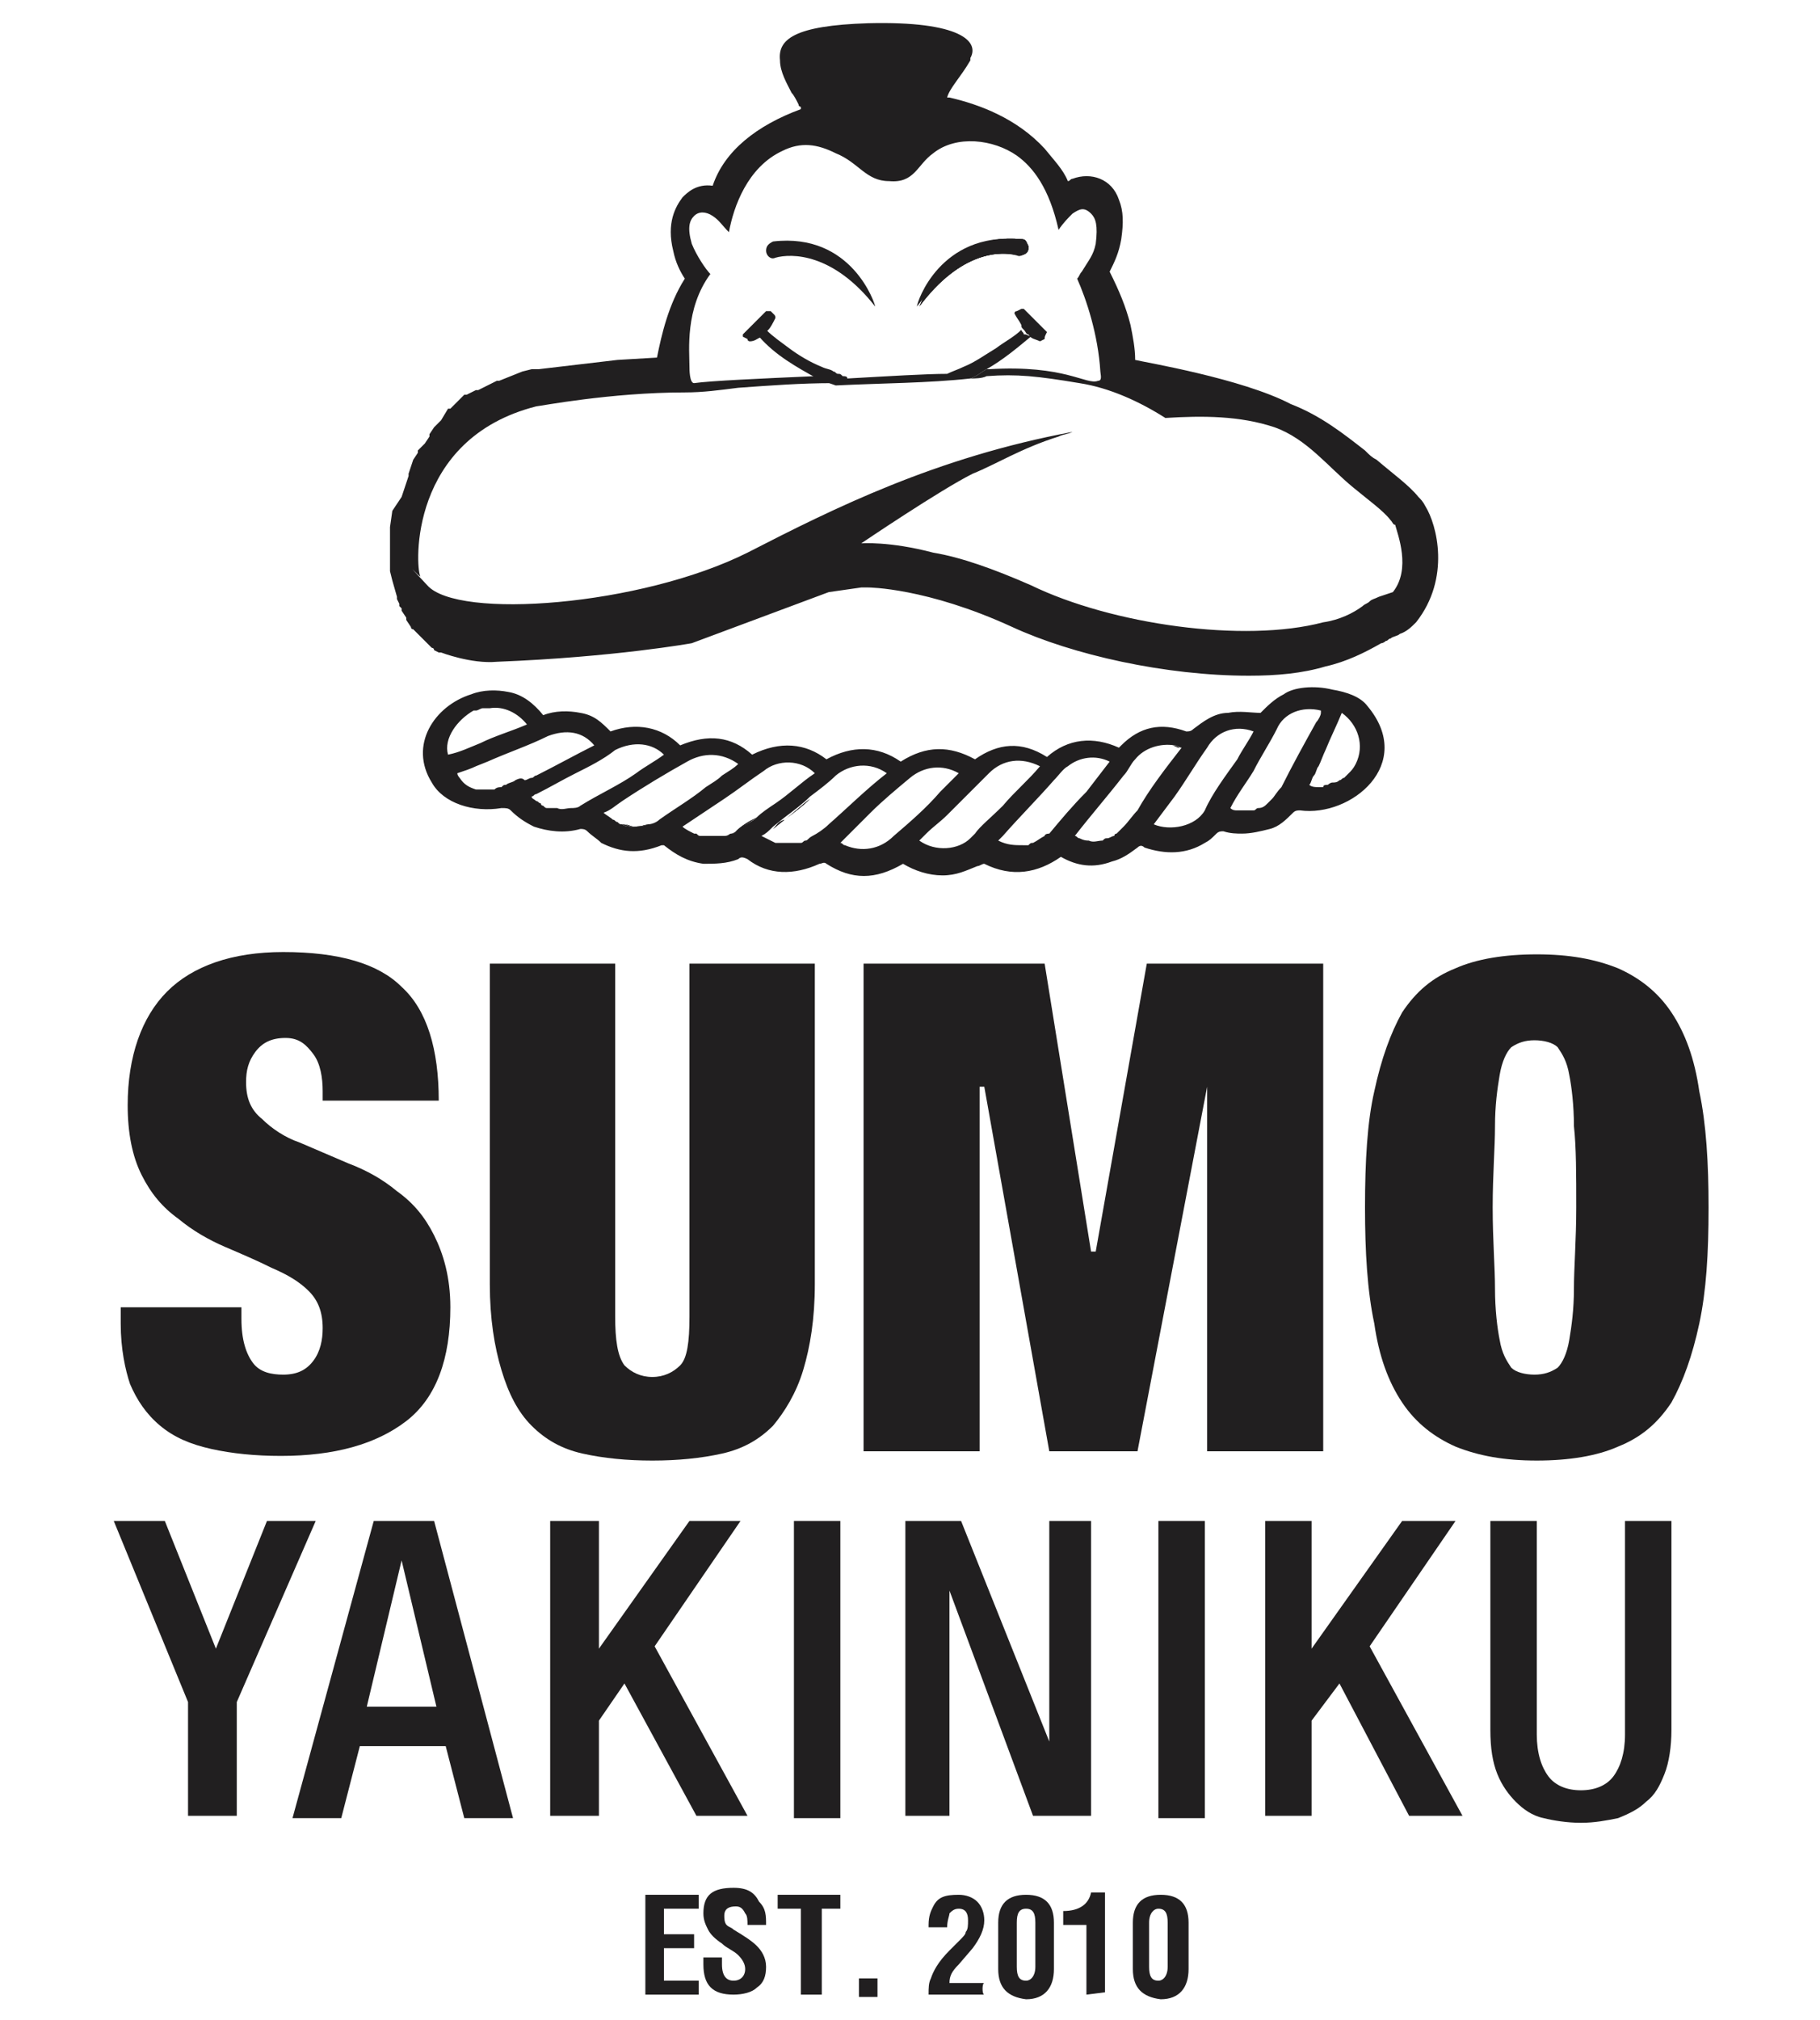
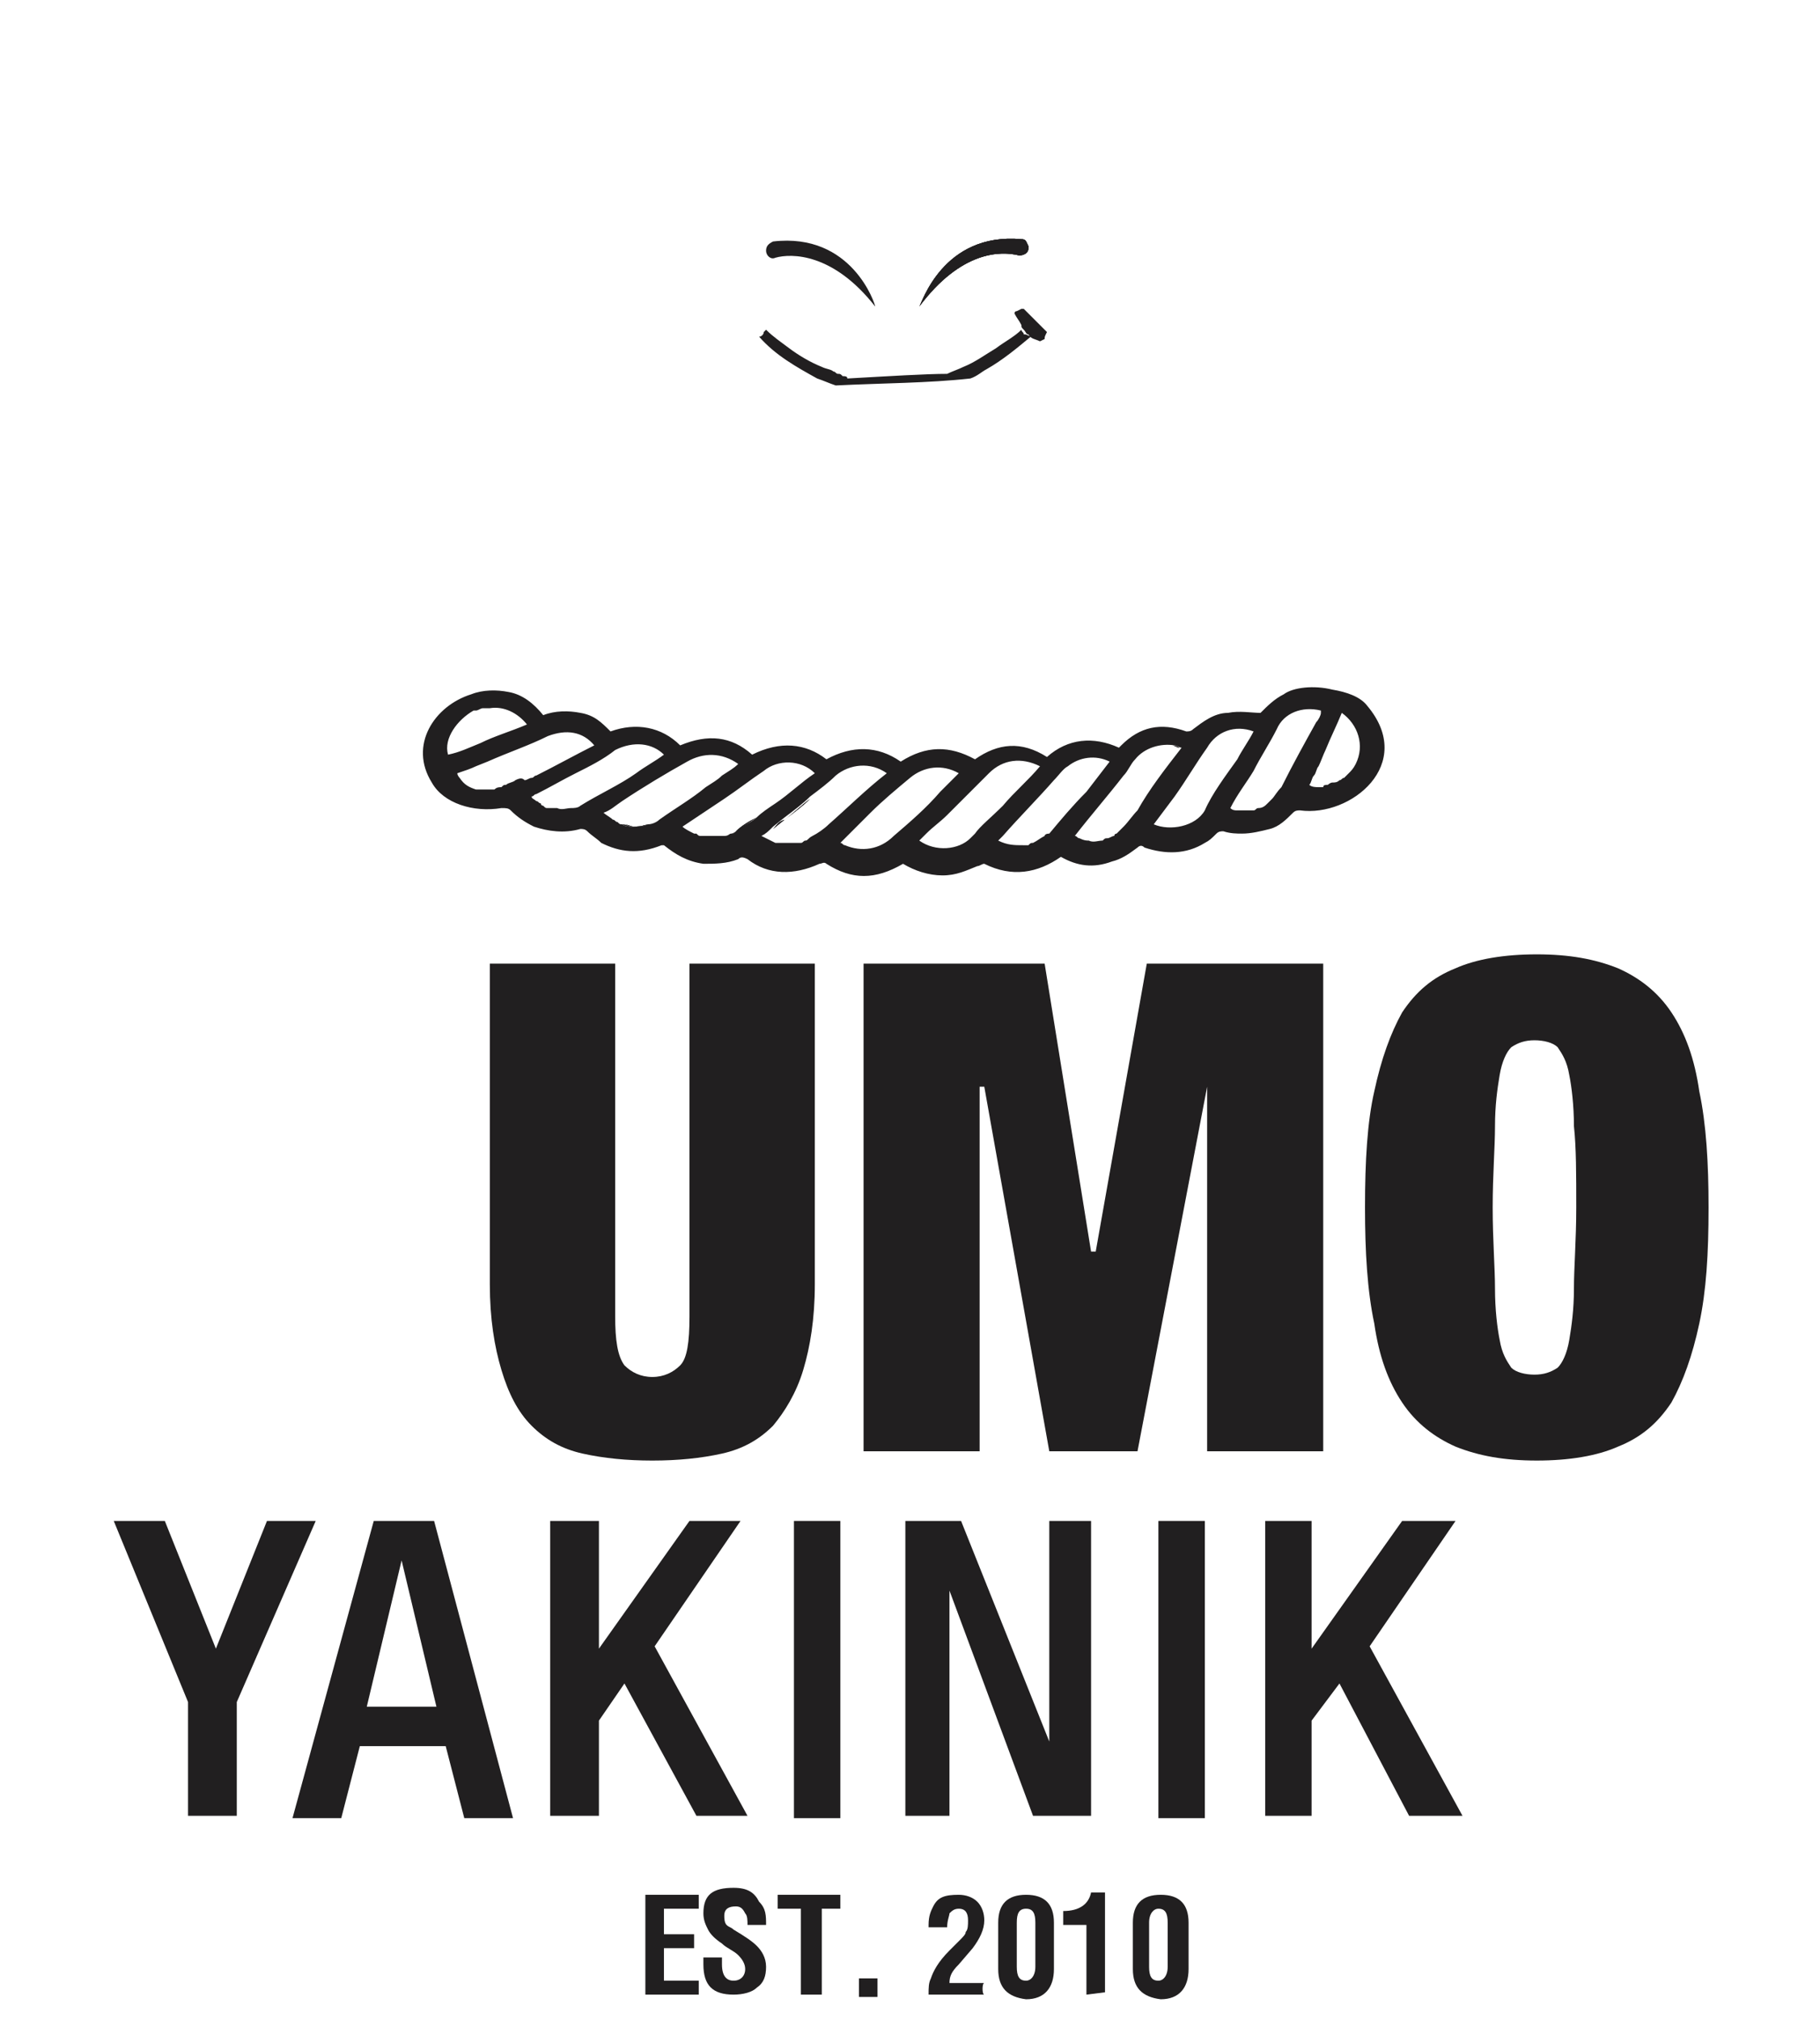
<svg xmlns="http://www.w3.org/2000/svg" version="1.1" id="Layer_1" x="0px" y="0px" viewBox="0 0 78.4 87" style="enable-background:new 0 0 78.4 87;" xml:space="preserve">
  <style type="text/css">
	.st0{fill:#211F20;}
	.st1{fill-rule:evenodd;clip-rule:evenodd;fill:#211F20;}
</style>
  <g>
    <polygon class="st0" points="30.1,85.9 27.8,85.9 27.8,81.6 30.1,81.6 30.1,82.2 28.6,82.2 28.6,83.3 29.9,83.3 29.9,83.9    28.6,83.9 28.6,85.3 30.1,85.3  " />
    <path class="st0" d="M33,82.9h-0.8c0-0.2,0-0.4-0.1-0.5c-0.1-0.2-0.2-0.3-0.4-0.3c-0.3,0-0.5,0.1-0.5,0.4c0,0.1,0,0.3,0.1,0.4   s0.2,0.1,0.3,0.2c0.5,0.3,0.8,0.5,1,0.7s0.4,0.5,0.4,0.9s-0.1,0.7-0.4,0.9c-0.2,0.2-0.6,0.3-1,0.3c-0.9,0-1.3-0.4-1.3-1.3v-0.3h0.8   v0.3c0,0.5,0.2,0.7,0.5,0.7s0.5-0.2,0.5-0.5c0-0.2-0.1-0.4-0.3-0.6s-0.5-0.3-0.7-0.5c-0.3-0.2-0.5-0.4-0.6-0.6s-0.2-0.4-0.2-0.7   c0-0.8,0.4-1.1,1.3-1.1c0.6,0,0.9,0.2,1.1,0.6C33,82.2,33,82.5,33,82.9" />
    <polygon class="st0" points="33.5,82.2 33.5,81.6 36.2,81.6 36.2,82.2 35.4,82.2 35.4,85.9 34.5,85.9 34.5,82.2  " />
    <rect x="37" y="85.2" class="st0" width="0.8" height="0.8" />
    <path class="st0" d="M42.4,85.9H40c0-0.3,0-0.5,0.1-0.7c0.1-0.3,0.3-0.7,0.8-1.2l0.4-0.4c0.2-0.2,0.3-0.3,0.3-0.4   c0.1-0.1,0.1-0.3,0.1-0.5c0-0.3-0.1-0.5-0.4-0.5c-0.2,0-0.3,0.1-0.4,0.2c0,0.1-0.1,0.3-0.1,0.6H40v-0.1c0-0.4,0.1-0.6,0.2-0.8   c0.2-0.4,0.5-0.5,1.1-0.5c0.3,0,0.6,0.1,0.8,0.3c0.2,0.2,0.3,0.5,0.3,0.8c0,0.4-0.2,0.8-0.5,1.2l-0.6,0.7c-0.3,0.3-0.4,0.5-0.4,0.8   h1.5C42.3,85.4,42.3,85.9,42.4,85.9z" />
    <path class="st0" d="M43,84.8v-2c0-0.8,0.4-1.2,1.2-1.2s1.2,0.4,1.2,1.2v2c0,0.8-0.4,1.3-1.2,1.3C43.4,86,43,85.6,43,84.8    M43.8,82.8v1.9c0,0.4,0.1,0.6,0.4,0.6c0.2,0,0.4-0.2,0.4-0.6v-1.9c0-0.4-0.1-0.6-0.4-0.6C43.9,82.2,43.8,82.4,43.8,82.8" />
    <path class="st0" d="M46.8,85.9v-3h-1v-0.6c0.7,0,1.1-0.3,1.2-0.8h0.6v4.3L46.8,85.9L46.8,85.9z" />
    <path class="st0" d="M48.8,84.8v-2c0-0.8,0.4-1.2,1.2-1.2s1.2,0.4,1.2,1.2v2c0,0.8-0.4,1.3-1.2,1.3C49.2,86,48.8,85.6,48.8,84.8    M49.5,82.8v1.9c0,0.4,0.1,0.6,0.4,0.6c0.2,0,0.4-0.2,0.4-0.6v-1.9c0-0.4-0.1-0.6-0.4-0.6C49.7,82.2,49.5,82.4,49.5,82.8" />
-     <path class="st0" d="M13.9,47c0-0.6-0.1-1.2-0.4-1.6c-0.3-0.4-0.6-0.7-1.2-0.7c-0.6,0-1,0.2-1.3,0.6c-0.3,0.4-0.4,0.8-0.4,1.3   c0,0.7,0.2,1.2,0.7,1.6c0.4,0.4,1,0.8,1.6,1c0.7,0.3,1.4,0.6,2.1,0.9c0.8,0.3,1.5,0.7,2.1,1.2c0.7,0.5,1.2,1.1,1.6,1.9   c0.4,0.8,0.7,1.8,0.7,3.1c0,2.2-0.6,3.9-1.9,4.9s-3.1,1.5-5.4,1.5c-1.1,0-2.1-0.1-3-0.3s-1.6-0.5-2.2-1c-0.6-0.5-1-1.1-1.3-1.8   C5.4,59,5.2,58.1,5.2,57v-0.7h5.2v0.5c0,0.9,0.2,1.5,0.5,1.9s0.8,0.5,1.3,0.5c0.6,0,1-0.2,1.3-0.6c0.3-0.4,0.4-0.9,0.4-1.4   c0-0.7-0.2-1.2-0.6-1.6c-0.4-0.4-0.9-0.7-1.6-1c-0.6-0.3-1.3-0.6-2-0.9c-0.7-0.3-1.4-0.7-2-1.2C7,52,6.5,51.4,6.1,50.6   c-0.4-0.8-0.6-1.8-0.6-3c0-2.1,0.6-3.8,1.7-4.9c1.1-1.1,2.8-1.7,5-1.7c2.4,0,4.1,0.5,5.1,1.5c1.1,1,1.6,2.7,1.6,4.9h-5V47z" />
    <path class="st0" d="M26.5,56.7c0,1,0.1,1.7,0.4,2.1c0.3,0.3,0.7,0.5,1.2,0.5s0.9-0.2,1.2-0.5c0.3-0.3,0.4-1,0.4-2.1V41.5h5.4v13.8   c0,1.5-0.2,2.7-0.5,3.7s-0.8,1.8-1.3,2.4c-0.6,0.6-1.3,1-2.2,1.2c-0.9,0.2-1.9,0.3-3,0.3s-2.1-0.1-3-0.3s-1.6-0.6-2.2-1.2   c-0.6-0.6-1-1.4-1.3-2.4s-0.5-2.2-0.5-3.7V41.5h5.4C26.5,41.5,26.5,56.7,26.5,56.7z" />
    <polygon class="st0" points="45,41.5 47,53.9 47.2,53.9 49.4,41.5 57,41.5 57,62.5 52,62.5 52,46.8 52,46.8 49,62.5 45.2,62.5    42.4,46.8 42.2,46.8 42.2,62.5 37.2,62.5 37.2,41.5  " />
    <path class="st0" d="M59.2,47c0.3-1.4,0.7-2.5,1.2-3.4c0.6-0.9,1.3-1.5,2.3-1.9c0.9-0.4,2.1-0.6,3.5-0.6c1.4,0,2.5,0.2,3.5,0.6   c0.9,0.4,1.7,1,2.3,1.9c0.6,0.9,1,2,1.2,3.4c0.3,1.4,0.4,3.1,0.4,5c0,2-0.1,3.6-0.4,5s-0.7,2.5-1.2,3.4c-0.6,0.9-1.3,1.5-2.3,1.9   c-0.9,0.4-2.1,0.6-3.5,0.6s-2.5-0.2-3.5-0.6c-0.9-0.4-1.7-1-2.3-1.9s-1-2-1.2-3.4c-0.3-1.4-0.4-3.1-0.4-5   C58.8,50,58.9,48.3,59.2,47 M64.4,55.5c0,0.9,0.1,1.7,0.2,2.2c0.1,0.6,0.3,0.9,0.5,1.2c0.2,0.2,0.6,0.3,1,0.3s0.7-0.1,1-0.3   c0.2-0.2,0.4-0.6,0.5-1.2c0.1-0.6,0.2-1.3,0.2-2.2s0.1-2.1,0.1-3.5s0-2.6-0.1-3.5c0-0.9-0.1-1.7-0.2-2.2c-0.1-0.6-0.3-0.9-0.5-1.2   c-0.2-0.2-0.6-0.3-1-0.3s-0.7,0.1-1,0.3c-0.2,0.2-0.4,0.6-0.5,1.2c-0.1,0.6-0.2,1.3-0.2,2.2s-0.1,2.1-0.1,3.5S64.4,54.6,64.4,55.5" />
    <path class="st0" d="M44,10.3c-3.4-0.3-4.3,2.8-4.4,2.9c1.8-2.4,3.5-2.4,4.3-2.2c0.2,0,0.4-0.1,0.4-0.3v-0.1   C44.2,10.4,44.2,10.3,44,10.3 M44,10.3c-3.4-0.3-4.3,2.8-4.4,2.9c1.8-2.4,3.5-2.4,4.3-2.2c0.2,0,0.4-0.1,0.4-0.3v-0.1   C44.2,10.4,44.2,10.3,44,10.3 M44,10.3c-3.4-0.3-4.3,2.8-4.4,2.9c1.8-2.4,3.5-2.4,4.3-2.2c0.2,0,0.4-0.1,0.4-0.3v-0.1   C44.2,10.4,44.2,10.3,44,10.3 M44,10.3c-3.4-0.3-4.3,2.8-4.4,2.9c1.8-2.4,3.5-2.4,4.3-2.2c0.2,0,0.4-0.1,0.4-0.3v-0.1   C44.2,10.4,44.2,10.3,44,10.3 M44,10.3c-3.4-0.3-4.3,2.8-4.4,2.9c1.8-2.4,3.5-2.4,4.3-2.2c0.2,0,0.4-0.1,0.4-0.3v-0.1   C44.2,10.4,44.2,10.3,44,10.3 M44,10.3c-3.4-0.3-4.3,2.8-4.4,2.9c1.8-2.4,3.5-2.4,4.3-2.2c0.2,0,0.4-0.1,0.4-0.3v-0.1   C44.2,10.4,44.2,10.3,44,10.3 M44,10.3c-3.4-0.3-4.3,2.8-4.4,2.9c1.8-2.4,3.5-2.4,4.3-2.2c0.2,0,0.4-0.1,0.4-0.3v-0.1   C44.2,10.4,44.2,10.3,44,10.3 M44,10.3c-3.4-0.3-4.3,2.8-4.4,2.9c1.8-2.4,3.5-2.4,4.3-2.2c0.2,0,0.4-0.1,0.4-0.3v-0.1   C44.2,10.4,44.2,10.3,44,10.3 M44,10.3c-3.4-0.3-4.3,2.8-4.4,2.9c1.8-2.4,3.5-2.4,4.3-2.2c0.2,0,0.4-0.1,0.4-0.3v-0.1   C44.2,10.4,44.2,10.3,44,10.3 M44,10.3c-3.4-0.3-4.3,2.8-4.4,2.9c1.8-2.4,3.5-2.4,4.3-2.2c0.2,0,0.4-0.1,0.4-0.3v-0.1   C44.2,10.4,44.2,10.3,44,10.3 M44,10.3c-3.4-0.3-4.3,2.8-4.4,2.9c1.8-2.4,3.5-2.4,4.3-2.2c0.2,0,0.4-0.1,0.4-0.3v-0.1   C44.2,10.4,44.2,10.3,44,10.3 M44,10.3c-3.4-0.3-4.3,2.8-4.4,2.9c1.8-2.4,3.5-2.4,4.3-2.2c0.2,0,0.4-0.1,0.4-0.3v-0.1   C44.2,10.4,44.2,10.3,44,10.3 M44,10.3c-3.4-0.3-4.3,2.8-4.4,2.9c1.8-2.4,3.5-2.4,4.3-2.2c0.2,0,0.4-0.1,0.4-0.3v-0.1   C44.2,10.4,44.2,10.3,44,10.3 M56.2,33.9L56.2,33.9c0.1-0.1,0.1-0.3,0.2-0.4C56.4,33.6,56.4,33.8,56.2,33.9 M56.7,33.1   c0.1-0.2,0.2-0.4,0.3-0.7C56.9,32.6,56.8,32.9,56.7,33.1 M50.5,32.1c0.1,0,0.2,0.1,0.3,0.1C50.8,32.2,50.7,32.1,50.5,32.1    M33.8,35.3l-0.5,0.4C33.5,35.5,33.5,35.4,33.8,35.3c0.4-0.3,0.8-0.6,1.1-0.9C34.5,34.7,34.2,35,33.8,35.3 M31.7,35.8   c-0.1,0.1-0.1,0.1-0.2,0.1C31.5,35.9,31.6,35.9,31.7,35.8c0.3-0.2,0.6-0.4,0.9-0.6C32.2,35.4,31.9,35.6,31.7,35.8 M29.4,35.7   c0.6-0.4,1.2-0.8,1.8-1.2C30.6,34.9,30,35.3,29.4,35.7 M27.2,35.6c0.2,0,0.4,0,0.7-0.1C27.7,35.6,27.5,35.6,27.2,35.6 M26.9,35.5   c0.1,0,0.3,0.1,0.4,0.1C27.1,35.6,27,35.5,26.9,35.5 M44,10.3c-3.4-0.3-4.3,2.8-4.4,2.9c1.8-2.4,3.5-2.4,4.3-2.2   c0.2,0,0.4-0.1,0.4-0.3v-0.1C44.2,10.4,44.2,10.3,44,10.3 M44,10.3c-3.4-0.3-4.3,2.8-4.4,2.9c1.8-2.4,3.5-2.4,4.3-2.2   c0.2,0,0.4-0.1,0.4-0.3v-0.1C44.2,10.4,44.2,10.3,44,10.3 M44,10.3c-3.4-0.3-4.3,2.8-4.4,2.9c1.8-2.4,3.5-2.4,4.3-2.2   c0.2,0,0.4-0.1,0.4-0.3v-0.1C44.2,10.4,44.2,10.3,44,10.3 M44,10.3c-3.4-0.3-4.3,2.8-4.4,2.9c1.8-2.4,3.5-2.4,4.3-2.2   c0.2,0,0.4-0.1,0.4-0.3v-0.1C44.2,10.4,44.2,10.3,44,10.3 M44,10.3c-3.4-0.3-4.3,2.8-4.4,2.9c1.8-2.4,3.5-2.4,4.3-2.2   c0.2,0,0.4-0.1,0.4-0.3v-0.1C44.2,10.4,44.2,10.3,44,10.3 M44,10.3c-3.4-0.3-4.3,2.8-4.4,2.9c1.8-2.4,3.5-2.4,4.3-2.2   c0.2,0,0.4-0.1,0.4-0.3v-0.1C44.2,10.4,44.2,10.3,44,10.3 M44,10.3c-3.4-0.3-4.3,2.8-4.4,2.9c1.8-2.4,3.5-2.4,4.3-2.2   c0.2,0,0.4-0.1,0.4-0.3v-0.1C44.2,10.4,44.2,10.3,44,10.3 M44,10.3c-3.4-0.3-4.3,2.8-4.4,2.9c1.8-2.4,3.5-2.4,4.3-2.2   c0.2,0,0.4-0.1,0.4-0.3v-0.1C44.2,10.4,44.2,10.3,44,10.3 M44,10.3c-3.4-0.3-4.3,2.8-4.4,2.9c1.8-2.4,3.5-2.4,4.3-2.2   c0.2,0,0.4-0.1,0.4-0.3v-0.1C44.2,10.4,44.2,10.3,44,10.3 M44,10.3c-3.4-0.3-4.3,2.8-4.4,2.9c1.8-2.4,3.5-2.4,4.3-2.2   c0.2,0,0.4-0.1,0.4-0.3v-0.1C44.2,10.4,44.2,10.3,44,10.3 M44,10.3c-3.4-0.3-4.3,2.8-4.4,2.9c1.8-2.4,3.5-2.4,4.3-2.2   c0.2,0,0.4-0.1,0.4-0.3v-0.1C44.2,10.4,44.2,10.3,44,10.3 M44,10.3c-3.4-0.3-4.3,2.8-4.4,2.9c1.8-2.4,3.5-2.4,4.3-2.2   c0.2,0,0.4-0.1,0.4-0.3v-0.1C44.2,10.4,44.2,10.3,44,10.3 M44,10.3c-3.4-0.3-4.3,2.8-4.4,2.9c1.8-2.4,3.5-2.4,4.3-2.2   c0.2,0,0.4-0.1,0.4-0.3v-0.1C44.2,10.4,44.2,10.3,44,10.3" />
    <path class="st0" d="M56.7,33.1c0.1-0.2,0.2-0.4,0.3-0.7C56.9,32.6,56.8,32.9,56.7,33.1 M50.5,32.1c0.1,0,0.2,0.1,0.3,0.1   C50.8,32.2,50.7,32.1,50.5,32.1 M33.8,35.3l-0.5,0.4C33.5,35.5,33.5,35.4,33.8,35.3c0.4-0.3,0.8-0.6,1.1-0.9   C34.5,34.7,34.2,35,33.8,35.3 M31.7,35.8c-0.1,0.1-0.1,0.1-0.2,0.1C31.5,35.9,31.6,35.9,31.7,35.8c0.3-0.2,0.6-0.4,0.9-0.6   C32.2,35.4,31.9,35.6,31.7,35.8 M29.4,35.7c0.6-0.4,1.2-0.8,1.8-1.2C30.6,34.9,30,35.3,29.4,35.7 M27.2,35.6c0.2,0,0.4,0,0.7-0.1   C27.7,35.6,27.5,35.6,27.2,35.6 M26.9,35.5c0.1,0,0.3,0.1,0.4,0.1C27.1,35.6,27,35.5,26.9,35.5" />
    <path class="st0" d="M44,10.3c-3.4-0.3-4.3,2.8-4.4,2.9c1.8-2.4,3.5-2.4,4.3-2.2c0.2,0,0.4-0.1,0.4-0.3v-0.1   C44.2,10.4,44.2,10.3,44,10.3" />
-     <path class="st0" d="M61.4,21.8L61.4,21.8c-0.1-0.2-0.2-0.3-0.3-0.4l0,0c-0.4-0.5-1.1-1-1.8-1.6l0,0c-0.2-0.1-0.3-0.2-0.5-0.4   c-0.9-0.7-1.9-1.5-3.2-2l0,0c-2.1-1.1-6.3-1.8-6.7-1.9c0-0.5-0.1-1-0.2-1.5c-0.2-0.8-0.5-1.5-0.9-2.3c0.2-0.4,0.4-0.8,0.5-1.4   c0.1-0.7,0.1-1.2-0.1-1.7c-0.3-0.9-1.2-1.2-2-0.9c-0.1,0-0.1,0.1-0.2,0.1c-0.2-0.5-0.6-0.9-1-1.4c-1.2-1.3-2.8-1.9-4.1-2.2   c0,0,0,0-0.1,0c0.1-0.4,0.6-0.9,1-1.6c0,0,0,0,0-0.1c0.4-0.7-0.4-1.6-4.4-1.5c-3.2,0.1-3.9,0.7-3.8,1.6c0,0.5,0.3,1,0.5,1.4   c0.1,0.1,0.2,0.3,0.3,0.5c0,0.1,0.1,0.1,0.1,0.1v0.1c-1.9,0.7-3.3,1.8-3.8,3.3c-0.7-0.1-1.1,0.3-1.3,0.5c-0.3,0.4-0.7,1.1-0.4,2.3   c0.1,0.5,0.3,0.9,0.5,1.2c-0.7,1.1-1,2.4-1.2,3.4l-1.7,0.1l-3.4,0.4l0,0h-0.1H23l0,0c0,0,0,0-0.1,0L22.5,16l0,0L22,16.2l0,0   l-0.5,0.2c0,0,0,0-0.1,0L21,16.6l0,0l-0.4,0.2c0,0,0,0-0.1,0L20.1,17c0,0,0,0-0.1,0l-0.3,0.3l0,0l-0.3,0.3c0,0,0,0-0.1,0L19,18.1   l0,0l-0.3,0.3l0,0l-0.2,0.3c0,0,0,0,0,0.1l-0.2,0.3l0,0L18,19.4c0,0,0,0,0,0.1l-0.2,0.3l0,0l-0.1,0.3l0,0l-0.1,0.3c0,0,0,0,0,0.1   l-0.1,0.3l-0.2,0.6l0,0L16.9,22l-0.1,0.7l0,0v0.2v0.6v0.1v0.2v0.1v0.2l0,0v0.2c0,0,0,0,0,0.1v0.2l0,0l0.1,0.4l0.2,0.7   c0,0,0,0,0,0.1l0.1,0.2v0.1l0.1,0.1v0.1l0.2,0.3v0.1l0.2,0.3c0,0,0,0.1,0.1,0.1l0.2,0.2c0,0,0,0,0.1,0.1l0.2,0.2l0.1,0.1l0.2,0.2   c0,0,0.1,0,0.1,0.1l0.2,0.1H19c0,0,1.3,0.5,2.4,0.4c5.1-0.2,8.4-0.8,8.4-0.8l0,0l5.9-2.2l1.4-0.2c0.1,0,0.2,0,0.3,0   c0,0,2.5,0,6.2,1.7c2.6,1.2,6.6,2.1,10.2,2.1c1.2,0,2.3-0.1,3.3-0.4c0.9-0.2,1.7-0.6,2.4-1l0,0c0.1,0,0.2-0.1,0.2-0.1l0,0   c0.1,0,0.1-0.1,0.2-0.1c0.1-0.1,0.3-0.1,0.4-0.2c0.3-0.1,0.5-0.3,0.7-0.5C62.5,24.9,61.9,22.6,61.4,21.8 M60,25.5   c0,0-0.3,0.1-0.6,0.2c-0.2,0.1-0.3,0.1-0.4,0.2c-0.1,0.1-0.2,0.1-0.3,0.2c-0.4,0.3-1,0.6-1.7,0.7c-3.4,0.9-9.1,0.1-12.6-1.6   c-1.6-0.7-3-1.2-4.2-1.4c-1.9-0.5-3.1-0.4-3.1-0.4s3.4-2.3,4.8-3c1-0.4,2.1-1.1,3.7-1.6l0,0l0,0c0.2-0.1,0.4-0.1,0.6-0.2   c-5.9,1.1-10.3,3.3-14,5.2c-4.6,2.3-12.5,2.9-13.8,1.4c-1.3-1.4-0.2-0.2-0.3-0.4c-0.2-0.4-0.5-5.9,5-7.3c0.1,0,3.2-0.6,6.4-0.6   c0.8,0,1.5-0.1,2.3-0.2c1.4-0.1,2.7-0.2,4.1-0.2c-0.3-0.1-0.5-0.2-0.8-0.3l0,0c-2.3,0.1-4.5,0.2-5.2,0.3c-0.2,0-0.2-0.6-0.2-0.7   c0-0.7-0.2-2.5,0.9-4c-0.2-0.2-0.6-0.8-0.8-1.3c-0.2-0.7-0.1-1,0.1-1.2s0.5-0.2,0.8,0s0.4,0.4,0.7,0.7l0,0c0.2-1.1,0.8-2.8,2.3-3.5   c0.8-0.4,1.5-0.3,2.3,0.1c1,0.4,1.3,1.2,2.3,1.2c1.1,0.1,1.2-0.7,1.9-1.2c1-0.8,2.6-0.6,3.6,0.1c0.7,0.5,1.4,1.4,1.8,3.2   c0.2-0.3,0.4-0.5,0.6-0.7c0.3-0.2,0.5-0.3,0.8,0c0.2,0.2,0.3,0.5,0.2,1.3c-0.1,0.5-0.3,0.7-0.6,1.2c-0.1,0.1-0.1,0.2-0.2,0.3   c0.4,0.9,0.9,2.4,1,4c0,0.1,0.1,0.4-0.1,0.4c-0.5,0.2-1.4-0.7-4.7-0.5h-0.1c-0.2,0.1-0.4,0.3-0.7,0.4l0,0c0.2,0,0.5,0,0.7-0.1   c1.3-0.1,2.2,0,4,0.3c1.3,0.2,2.6,0.8,3.7,1.5c1.6-0.1,3.2-0.1,4.7,0.4c1.4,0.5,2.3,1.7,3.4,2.6c0.6,0.5,1.3,1,1.6,1.4   c0.1,0.1,0.1,0.2,0.2,0.2C60.2,23,60.8,24.5,60,25.5" />
    <path class="st0" d="M44.4,14.5c-0.6,0.5-1.2,1-1.9,1.4c-0.2,0.1-0.4,0.3-0.7,0.4l0,0C40,16.5,38,16.5,36,16.6   c-0.3-0.1-0.5-0.2-0.8-0.3l0,0c-0.9-0.5-1.8-1-2.5-1.8c0.1,0,0.2-0.1,0.2-0.2l0.1-0.1c0.3,0.3,0.6,0.5,1,0.8s0.9,0.6,1.4,0.8   c0.2,0.1,0.4,0.1,0.5,0.2c0.1,0,0.1,0.1,0.2,0.1c0.1,0,0.1,0,0.2,0.1c0.1,0,0.2,0,0.2,0.1c1.8-0.1,3.4-0.2,4.3-0.2l0,0   c0.2-0.1,0.5-0.2,0.7-0.3c0.5-0.2,0.9-0.5,1.4-0.8c0.4-0.3,0.8-0.5,1.1-0.8c0,0.1,0.1,0.1,0.1,0.2C44.2,14.4,44.2,14.4,44.4,14.5" />
    <polyline class="st0" points="31,35.9 31,35.9 31,35.9  " />
    <path class="st0" d="M56.2,33.9L56.2,33.9c0.1-0.1,0.1-0.3,0.2-0.4C56.4,33.6,56.4,33.8,56.2,33.9 M29.4,35.7   c0.6-0.4,1.2-0.8,1.8-1.2C30.6,34.9,30,35.3,29.4,35.7 M27.2,35.6c0.2,0,0.4,0,0.7-0.1C27.7,35.6,27.5,35.6,27.2,35.6 M26.9,35.5   c0.1,0,0.3,0.1,0.4,0.1C27.1,35.6,27,35.5,26.9,35.5" />
    <path class="st0" d="M58.9,30.4c-0.3-0.4-0.9-0.6-1.5-0.7c-0.8-0.2-1.7-0.1-2.1,0.2c-0.4,0.2-0.7,0.5-1,0.8c-0.4,0-0.9-0.1-1.4,0   c-0.6,0-1.1,0.4-1.5,0.7c-0.1,0.1-0.2,0.1-0.3,0.1c-1.1-0.4-2-0.2-2.8,0.6c0,0,0,0-0.1,0.1c-1.1-0.5-2.2-0.4-3.1,0.4   C44,31.9,43,32,42,32.7c-1.1-0.6-2.1-0.6-3.2,0.1c-1-0.7-2.1-0.7-3.2-0.1c-0.9-0.7-2-0.8-3.2-0.2c-0.9-0.8-1.9-0.9-3.1-0.4   c-0.8-0.8-1.9-1-3-0.6c-0.4-0.4-0.7-0.7-1.3-0.8c-0.5-0.1-1.1-0.1-1.6,0.1c-0.4-0.5-0.9-0.9-1.5-1c-0.5-0.1-1.1-0.1-1.6,0.1   c-1.6,0.5-2.7,2.2-1.7,3.8c0.5,0.9,1.8,1.3,3,1.1c0.2,0,0.3,0,0.4,0.1c0.3,0.3,0.6,0.5,1,0.7c0.6,0.2,1.3,0.3,2,0.1   c0.1,0,0.2,0,0.3,0.1c0.2,0.2,0.4,0.3,0.6,0.5c0.8,0.4,1.6,0.5,2.6,0.1c0,0,0,0,0.1,0c0.5,0.4,1,0.7,1.7,0.8c0.5,0,1,0,1.5-0.2   c0.1-0.1,0.2-0.1,0.4,0c0.9,0.7,2,0.7,3.1,0.2c0.1,0,0.2-0.1,0.3,0c1.1,0.7,2.1,0.7,3.3,0c0.5,0.3,1.1,0.5,1.7,0.5   c0.6,0,1-0.2,1.5-0.4c0.1,0,0.2-0.1,0.3-0.1c1.2,0.6,2.3,0.4,3.3-0.3c0.7,0.4,1.4,0.5,2.2,0.2c0.4-0.1,0.7-0.3,1.1-0.6   c0.1-0.1,0.2-0.1,0.3,0c0.9,0.3,1.8,0.3,2.6-0.2c0.2-0.1,0.3-0.2,0.5-0.4c0.1-0.1,0.2-0.1,0.3-0.1c0.3,0.1,0.6,0.1,0.8,0.1   c0.4,0,0.8-0.1,1.2-0.2c0.4-0.1,0.7-0.4,1-0.7c0.1-0.1,0.2-0.1,0.3-0.1C58.2,35.2,61,32.9,58.9,30.4 M20.4,30.6h0.1l0,0   c0.1,0,0.2-0.1,0.3-0.1h0.1c0.1,0,0.1,0,0.2,0c0.6-0.1,1.2,0.2,1.6,0.7c-0.7,0.3-1.4,0.5-2,0.8c-0.5,0.2-0.9,0.4-1.4,0.5   C19.1,31.8,19.7,31,20.4,30.6 M22.2,33.6c-0.1,0.1-0.3,0.1-0.4,0.2c-0.1,0-0.1,0-0.2,0.1c-0.1,0-0.2,0-0.3,0.1h-0.1   c-0.1,0-0.2,0-0.3,0c-0.1,0-0.1,0-0.2,0h-0.1h-0.1c-0.3-0.1-0.5-0.2-0.7-0.5c0,0-0.1-0.1-0.1-0.2c0.3-0.1,0.6-0.2,0.8-0.3l0.5-0.2   c0.9-0.4,1.8-0.7,2.6-1.1c0.8-0.3,1.5-0.2,2,0.4c-0.8,0.4-1.7,0.9-2.5,1.3c-0.1,0-0.1,0.1-0.2,0.1l0,0c-0.1,0-0.2,0.1-0.3,0.1   C22.5,33.5,22.4,33.5,22.2,33.6 M25,34.7c-0.1,0.1-0.3,0.1-0.4,0.1c-0.2,0-0.4,0.1-0.6,0h-0.1h-0.1c0,0,0,0-0.1,0c0,0,0,0-0.1,0   s-0.1,0-0.2-0.1c0,0-0.1,0-0.1-0.1c-0.1,0-0.1-0.1-0.2-0.1c-0.1-0.1-0.2-0.1-0.2-0.2c0.1,0,0.1-0.1,0.2-0.1   c0.6-0.3,1.1-0.6,1.7-0.9c0.6-0.3,1.2-0.6,1.7-1c0.8-0.4,1.6-0.3,2.1,0.2c-0.4,0.3-0.8,0.5-1.2,0.8C26.7,33.8,25.8,34.2,25,34.7    M28.4,35.3c-0.1,0.1-0.3,0.2-0.5,0.2c-0.2,0.1-0.4,0.1-0.7,0.1c-0.1,0-0.3,0-0.4-0.1c-0.1,0-0.1,0-0.2-0.1c-0.1,0-0.1-0.1-0.2-0.1   c-0.1-0.1-0.3-0.2-0.4-0.3c0.3-0.1,0.5-0.3,0.8-0.5c0.9-0.6,1.9-1.2,2.8-1.7c0.7-0.4,1.5-0.4,2.2,0.1c-0.2,0.2-0.4,0.3-0.7,0.5   c-0.2,0.2-0.4,0.3-0.7,0.5C29.8,34.4,29.1,34.8,28.4,35.3 M31.7,35.8c-0.1,0.1-0.1,0.1-0.2,0.1S31.4,36,31.2,36h-0.1l0,0l0,0   c0,0-0.1,0-0.2,0s-0.2,0-0.3,0l0,0c-0.1,0-0.2,0-0.2,0l0,0c-0.1,0-0.1,0-0.2,0s-0.1,0-0.2-0.1h-0.1c-0.2-0.1-0.4-0.2-0.5-0.3   c0.6-0.4,1.2-0.8,1.8-1.2c0.6-0.4,1.1-0.8,1.7-1.2c0.6-0.5,1.6-0.5,2.2,0.1c-0.6,0.4-1.1,0.9-1.7,1.3c-0.3,0.2-0.6,0.4-0.8,0.6   S31.9,35.6,31.7,35.8 M35,36C35,36.1,35,36.1,35,36c-0.2,0.1-0.2,0.2-0.3,0.2s-0.1,0.1-0.2,0.1l0,0c0,0,0,0-0.1,0l0,0   c-0.1,0-0.1,0-0.2,0l0,0l0,0c-0.1,0-0.1,0-0.2,0c-0.1,0-0.1,0-0.2,0c-0.1,0-0.1,0-0.2,0h-0.1h-0.1c-0.2-0.1-0.4-0.2-0.6-0.3l0,0   c0.2-0.1,0.3-0.2,0.5-0.4l0.5-0.4c0.4-0.3,0.8-0.6,1.1-0.9c0.4-0.3,0.8-0.6,1.1-0.9c0.6-0.5,1.5-0.6,2.2-0.1   c-0.9,0.7-1.7,1.5-2.5,2.2C35.5,35.7,35.2,35.9,35,36 M38.5,36C38.5,36.1,38.5,36.1,38.5,36c-0.6,0.6-1.4,0.7-2.1,0.4   c-0.1,0-0.1-0.1-0.2-0.1c0.1-0.1,0.2-0.2,0.3-0.3c0.3-0.3,0.7-0.7,1-1c0.5-0.5,1.1-1,1.7-1.5c0.6-0.5,1.4-0.6,2.1-0.2   c-0.3,0.3-0.5,0.5-0.8,0.8C39.9,34.8,39.2,35.4,38.5,36 M42,35.9L42,35.9l-0.2,0.2c-0.5,0.5-1.5,0.6-2.2,0.1   c0.1-0.1,0.2-0.2,0.3-0.3c0.3-0.3,0.6-0.5,0.9-0.8c0.6-0.6,1.2-1.2,1.8-1.8s1.4-0.7,2.2-0.3c-0.5,0.6-1.1,1.1-1.6,1.7   C42.7,35.2,42.2,35.6,42,35.9 M45.2,35.9C45,35.9,45,36,45,36c-0.2,0.1-0.3,0.2-0.5,0.3c-0.1,0-0.1,0-0.2,0.1c-0.1,0-0.1,0-0.2,0   c-0.4,0-0.7,0-1.1-0.2c0.1-0.1,0.1-0.1,0.2-0.2c0.7-0.8,1.5-1.6,2.2-2.4c0.2-0.2,0.4-0.5,0.6-0.6c0.5-0.4,1.2-0.5,1.8-0.2   c-0.3,0.4-0.7,0.9-1,1.3C46.2,34.7,45.7,35.3,45.2,35.9 M49,34.9c-0.2,0.2-0.4,0.5-0.6,0.7c-0.1,0.1-0.1,0.1-0.2,0.2l-0.1,0.1   c0,0-0.1,0-0.1,0.1c-0.1,0-0.2,0.1-0.3,0.1s-0.1,0-0.2,0.1c-0.2,0-0.4,0.1-0.6,0c-0.1,0-0.2,0-0.4-0.1l0,0c-0.1,0-0.1-0.1-0.2-0.1   c0.7-0.9,1.4-1.7,2.1-2.6c0.2-0.2,0.3-0.5,0.5-0.7c0.4-0.5,1.1-0.7,1.7-0.6c0.1,0,0.2,0.1,0.3,0.1C50.2,33.1,49.5,34,49,34.9    M51.9,34.9c-0.4,0.7-1.5,0.9-2.2,0.6c0.3-0.4,0.6-0.8,0.9-1.2c0.5-0.7,0.9-1.4,1.4-2.1c0.4-0.7,1.2-1,2-0.7   c-0.2,0.4-0.5,0.8-0.7,1.2C52.8,33.4,52.2,34.2,51.9,34.9 M55.2,33.9C55.2,33.9,55.2,34,55.2,33.9c-0.2,0.2-0.3,0.4-0.4,0.5   c-0.1,0.1-0.1,0.1-0.2,0.2l0,0c-0.1,0.1-0.2,0.2-0.4,0.2c-0.1,0-0.1,0.1-0.2,0.1c-0.1,0-0.2,0-0.2,0c-0.2,0-0.4,0-0.5,0   s-0.2,0-0.3-0.1c0.3-0.6,0.7-1.1,1-1.6c0.3-0.6,0.7-1.2,1-1.8c0.3-0.7,1.1-1,1.9-0.8v0.1c0,0.1-0.1,0.3-0.2,0.4   C56.2,32,55.7,32.9,55.2,33.9 M58.4,32.9c-0.1,0.2-0.2,0.3-0.3,0.4c-0.1,0.1-0.1,0.1-0.2,0.2l0,0c-0.1,0-0.1,0.1-0.2,0.1   c-0.1,0.1-0.2,0.1-0.3,0.1s-0.2,0.1-0.2,0.1c-0.1,0-0.2,0-0.2,0.1l0,0c-0.1,0-0.2,0-0.2,0c-0.1,0-0.3,0-0.4-0.1l0,0   c0.1-0.1,0.1-0.3,0.2-0.4c0.1-0.1,0.1-0.3,0.2-0.4l0,0c0.1-0.2,0.2-0.5,0.3-0.7l0,0c0.2-0.5,0.5-1.1,0.7-1.6   C58.5,31.2,58.8,32.1,58.4,32.9" />
    <path class="st0" d="M31.2,34.5c-0.6,0.4-1.2,0.8-1.8,1.2C30,35.3,30.6,34.9,31.2,34.5" />
    <path class="st0" d="M27.2,35.6c-0.1,0-0.3,0-0.4-0.1C27,35.5,27.1,35.6,27.2,35.6" />
    <path class="st0" d="M27.9,35.5c-0.2,0.1-0.4,0.1-0.7,0.1C27.5,35.6,27.7,35.6,27.9,35.5" />
    <path class="st0" d="M56.5,33.5c-0.1,0.1-0.1,0.3-0.2,0.4l0,0C56.4,33.8,56.4,33.6,56.5,33.5" />
    <path class="st0" d="M57,32.4c-0.1,0.3-0.2,0.5-0.3,0.7C56.8,32.9,56.9,32.6,57,32.4" />
    <path class="st0" d="M44,10.3c-3.4-0.3-4.3,2.8-4.4,2.9c1.8-2.4,3.5-2.4,4.3-2.2c0.2,0,0.4-0.1,0.4-0.3v-0.1   C44.2,10.4,44.2,10.3,44,10.3" />
    <path class="st1" d="M37.7,13.2c-1.8-2.3-3.6-2.3-4.3-2.1C33.2,11.2,33,11,33,10.8l0,0c0-0.2,0.1-0.3,0.3-0.4   C36.7,10,37.7,13.1,37.7,13.2" />
-     <path class="st1" d="M44.2,10.6L44.2,10.6c0,0.3-0.2,0.5-0.4,0.4c-0.8-0.2-2.5-0.2-4.3,2.2c0-0.2,1-3.2,4.4-2.9   C44.2,10.3,44.2,10.4,44.2,10.6" />
    <path class="st0" d="M45,14.6L45,14.6l-0.2,0.1l0,0c-0.2-0.1-0.4-0.1-0.5-0.3c-0.1,0-0.1-0.1-0.2-0.2c-0.1-0.1-0.1-0.1-0.1-0.2l0,0   c-0.1-0.2-0.2-0.3-0.3-0.5c0,0,0-0.1,0.1-0.1l0.2-0.1l0,0c0,0,0,0,0.1,0c0.1,0.1,0.2,0.2,0.3,0.3l0.2,0.2c0.1,0.1,0.1,0.1,0.2,0.2   c0.1,0.1,0.2,0.2,0.3,0.3C45,14.5,45,14.5,45,14.6" />
-     <path class="st0" d="M33.4,13.7c-0.1,0.2-0.2,0.4-0.3,0.5L33,14.3c-0.1,0.1-0.1,0.1-0.2,0.2c-0.2,0.1-0.3,0.2-0.5,0.2l0,0   c0,0-0.1,0-0.1-0.1L32,14.5v-0.1c0.1-0.1,0.2-0.2,0.3-0.3s0.1-0.1,0.2-0.2c0.1-0.1,0.1-0.1,0.2-0.2c0.1-0.1,0.2-0.2,0.3-0.3   c0,0,0,0,0.1,0c0,0,0,0,0.1,0l0.1,0.1C33.4,13.6,33.4,13.6,33.4,13.7" />
    <polygon class="st0" points="8.1,73.3 4.9,65.5 7.1,65.5 9.3,71 11.5,65.5 13.6,65.5 10.2,73.3 10.2,78.2 8.1,78.2  " />
    <path class="st0" d="M16.1,65.5h2.6l3.4,12.8H20l-0.8-3.1h-3.7l-0.8,3.1h-2.1L16.1,65.5z M18.8,73.5l-1.5-6.3l0,0l-1.5,6.3H18.8z" />
    <polygon class="st0" points="23.7,65.5 25.8,65.5 25.8,71 25.8,71 29.7,65.5 31.9,65.5 28.2,70.9 32.2,78.2 30,78.2 26.9,72.5    25.8,74.1 25.8,78.2 23.7,78.2  " />
    <rect x="34.2" y="65.5" class="st0" width="2" height="12.8" />
    <polygon class="st0" points="39,65.5 41.4,65.5 45.2,75 45.2,75 45.2,65.5 47,65.5 47,78.2 44.5,78.2 40.9,68.5 40.9,68.5    40.9,78.2 39,78.2  " />
    <rect x="49.9" y="65.5" class="st0" width="2" height="12.8" />
    <polygon class="st0" points="54.5,65.5 56.5,65.5 56.5,71 56.5,71 60.4,65.5 62.7,65.5 59,70.9 63,78.2 60.7,78.2 57.7,72.5    56.5,74.1 56.5,78.2 54.5,78.2  " />
-     <path class="st0" d="M66.2,65.5v9.2c0,0.8,0.2,1.4,0.5,1.8s0.8,0.6,1.4,0.6s1.1-0.2,1.4-0.6s0.5-1,0.5-1.8v-9.2h2v9   c0,0.7-0.1,1.4-0.3,1.9c-0.2,0.5-0.4,0.9-0.8,1.2c-0.3,0.3-0.7,0.5-1.2,0.7c-0.5,0.1-1,0.2-1.6,0.2s-1.2-0.1-1.6-0.2   c-0.5-0.1-0.9-0.4-1.2-0.7c-0.3-0.3-0.6-0.7-0.8-1.2c-0.2-0.5-0.3-1.1-0.3-1.9v-9H66.2z" />
  </g>
</svg>